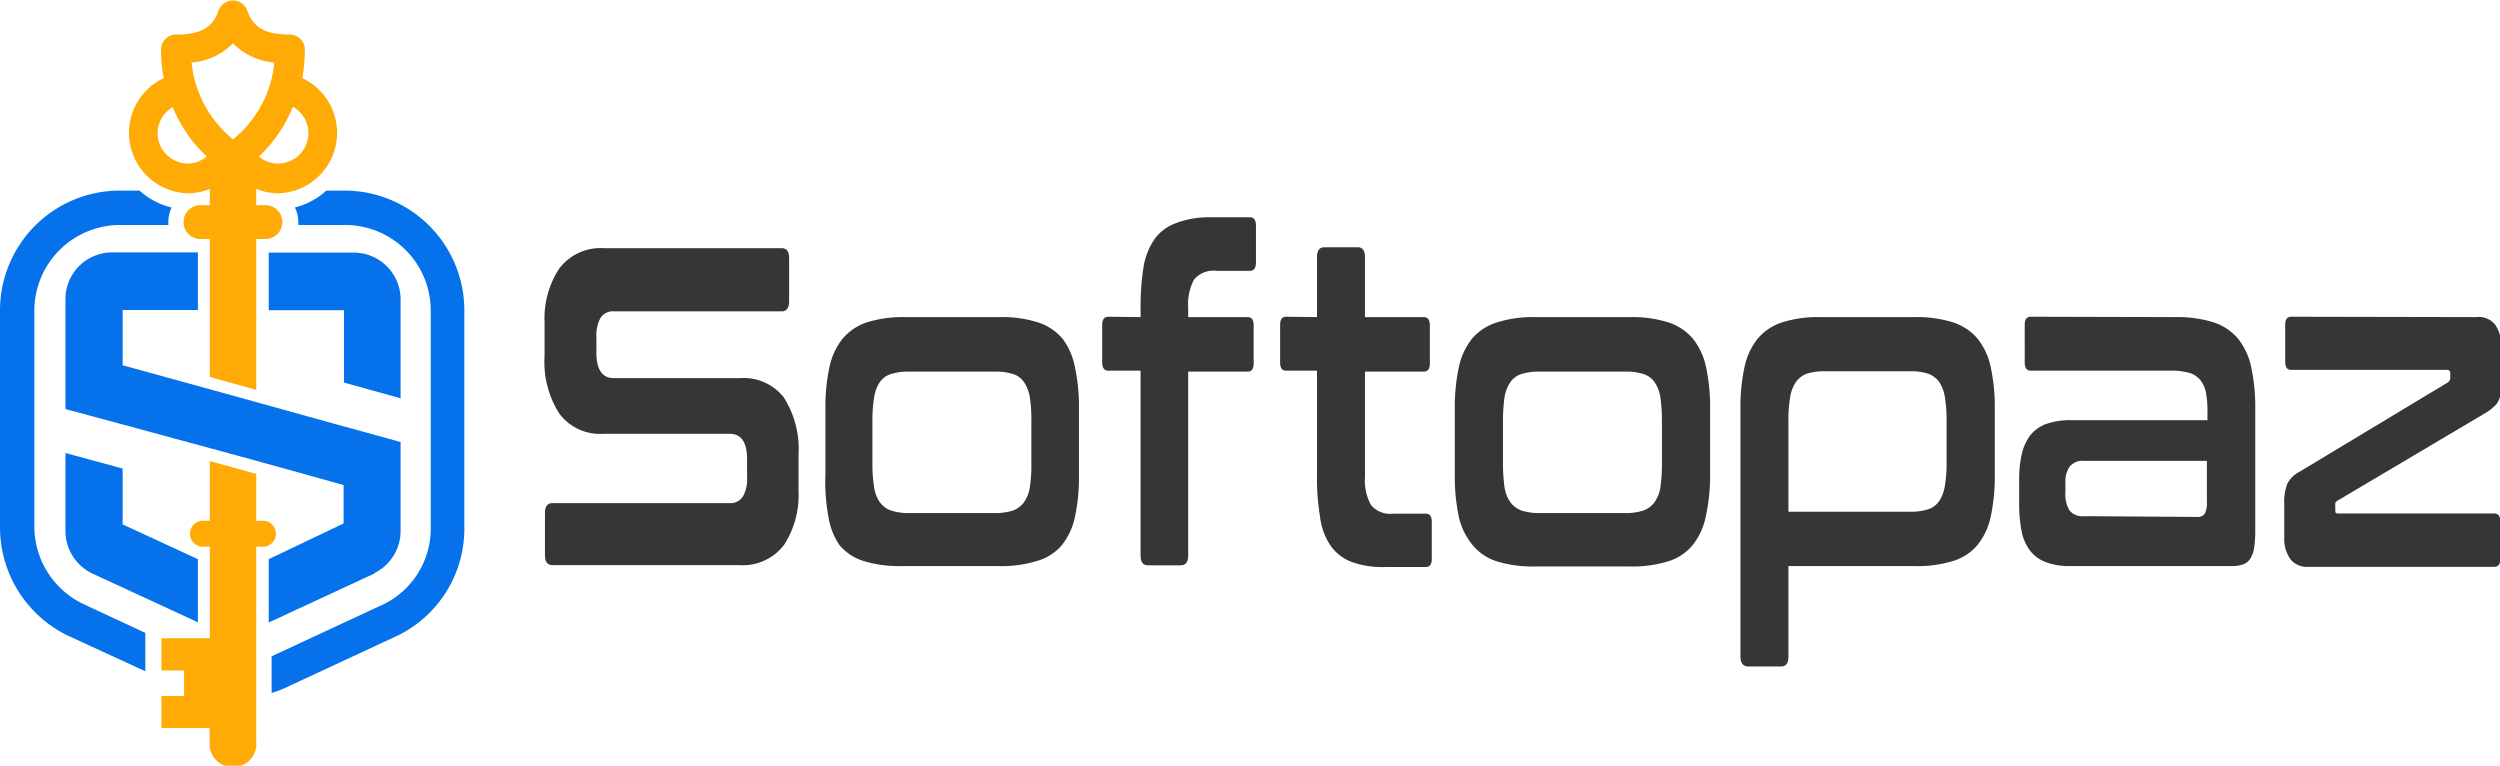
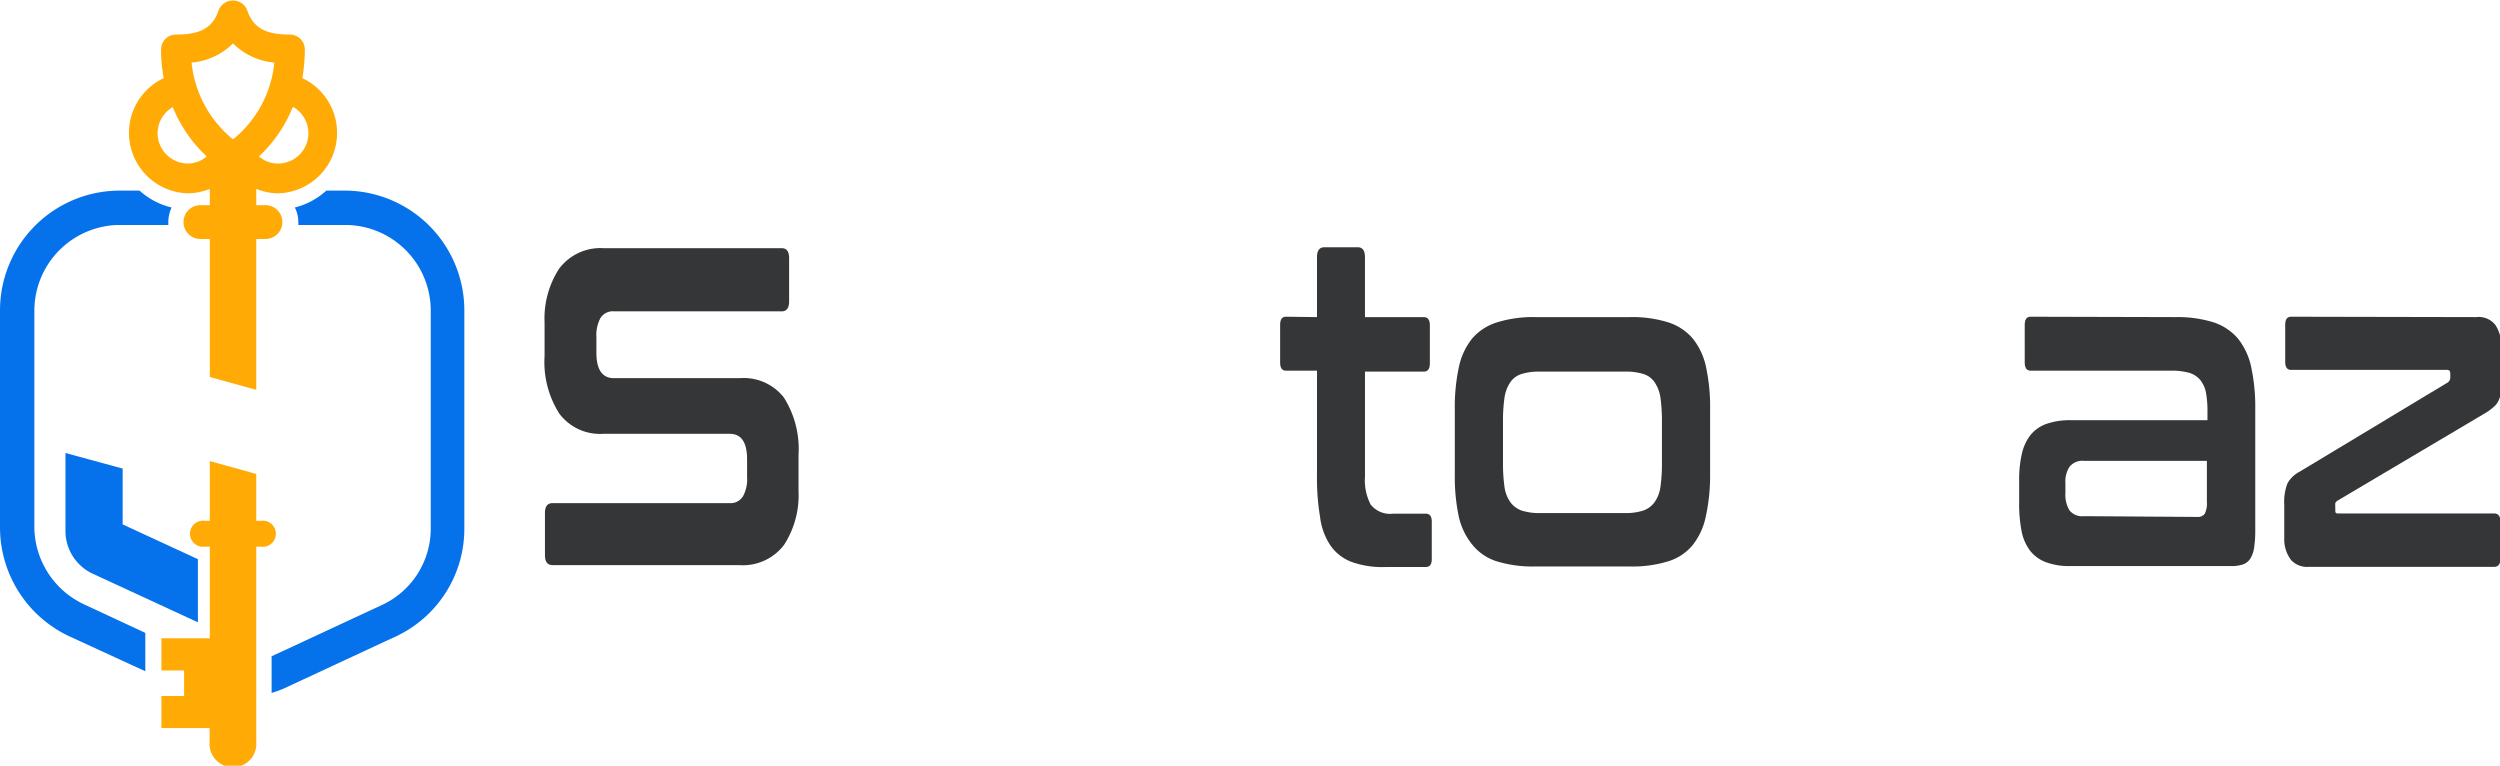
<svg xmlns="http://www.w3.org/2000/svg" id="Layer_1" data-name="Layer 1" viewBox="0 0 130.24 39.89">
  <defs>
    <style>.cls-1{fill:#343638;}.cls-2{fill:#ffaa05;}.cls-3{fill:#0572ec;}</style>
  </defs>
  <path class="cls-1" d="M41.73,13c.25,0,.38.17.38.52v2.25c0,.34-.13.52-.38.52H33a.76.76,0,0,0-.72.35,1.91,1.91,0,0,0-.21,1v.8c0,.89.31,1.33.91,1.33h6.56a2.66,2.66,0,0,1,2.29,1,5,5,0,0,1,.77,3v1.89a4.75,4.75,0,0,1-.75,2.79,2.69,2.69,0,0,1-2.35,1.06H29.79c-.27,0-.4-.17-.4-.52V26.8c0-.35.13-.52.4-.52H39a.76.76,0,0,0,.71-.36,1.85,1.85,0,0,0,.21-1V24c0-.89-.3-1.33-.91-1.33H32.43a2.65,2.65,0,0,1-2.29-1.05,5,5,0,0,1-.77-3V16.87a4.75,4.75,0,0,1,.75-2.79A2.69,2.69,0,0,1,32.46,13Z" transform="translate(-1 -0.07)" />
-   <path class="cls-1" d="M53.06,16.59a6.2,6.2,0,0,1,2,.27,2.81,2.81,0,0,1,1.29.85A3.55,3.55,0,0,1,57,19.2a9.91,9.91,0,0,1,.21,2.19v3.4A9.91,9.91,0,0,1,57,27a3.51,3.51,0,0,1-.69,1.48A2.65,2.65,0,0,1,55,29.3a6.23,6.23,0,0,1-2,.26h-5a6.36,6.36,0,0,1-2-.26,2.64,2.64,0,0,1-1.27-.84A3.51,3.51,0,0,1,44.16,27,9.91,9.91,0,0,1,44,24.79v-3.4a9.91,9.91,0,0,1,.21-2.19,3.55,3.55,0,0,1,.69-1.49,2.8,2.8,0,0,1,1.27-.85,6.34,6.34,0,0,1,2-.27ZM46.45,24.2a7.21,7.21,0,0,0,.09,1.25,1.79,1.79,0,0,0,.3.79,1.23,1.23,0,0,0,.59.43,3,3,0,0,0,.92.13h4.46a3.11,3.11,0,0,0,.95-.13,1.2,1.2,0,0,0,.58-.43,1.79,1.79,0,0,0,.31-.79,7.33,7.33,0,0,0,.08-1.25V22a7.31,7.31,0,0,0-.08-1.23,1.94,1.94,0,0,0-.31-.8,1.07,1.07,0,0,0-.58-.42,3.14,3.14,0,0,0-.95-.12H48.35a3,3,0,0,0-.92.12,1.1,1.1,0,0,0-.59.42,1.94,1.94,0,0,0-.3.8A7.2,7.2,0,0,0,46.45,22Z" transform="translate(-1 -0.07)" />
-   <path class="cls-1" d="M60.42,16.59v-.5A13.18,13.18,0,0,1,60.57,14a3.61,3.61,0,0,1,.56-1.45,2.35,2.35,0,0,1,1.09-.84A4.72,4.72,0,0,1,64,11.39h2.11c.21,0,.32.14.32.43v1.93c0,.29-.11.43-.32.43H64.37a1.31,1.31,0,0,0-1.17.46,2.73,2.73,0,0,0-.3,1.45v.5H66c.21,0,.31.14.31.43V19c0,.29-.1.43-.31.43H62.9V29c0,.35-.13.52-.39.52H60.8c-.26,0-.38-.17-.38-.52V19.38H58.74c-.21,0-.32-.14-.32-.43V17c0-.29.11-.43.32-.43Z" transform="translate(-1 -0.07)" />
  <path class="cls-1" d="M69.61,16.59V13.47c0-.35.13-.52.39-.52h1.73c.25,0,.38.17.38.52v3.12h3.06c.21,0,.32.14.32.43V19c0,.29-.11.43-.32.43H72.11v5.48a2.7,2.7,0,0,0,.3,1.45,1.29,1.29,0,0,0,1.17.47h1.69c.22,0,.32.14.32.42v1.94c0,.28-.1.42-.32.42H73.16a4.74,4.74,0,0,1-1.73-.26,2.36,2.36,0,0,1-1.09-.82A3.38,3.38,0,0,1,69.77,27a12.1,12.1,0,0,1-.16-2.15V19.38H68c-.21,0-.31-.14-.31-.43V17c0-.29.1-.43.31-.43Z" transform="translate(-1 -0.07)" />
  <path class="cls-1" d="M85.9,16.59a6.27,6.27,0,0,1,2,.27,2.81,2.81,0,0,1,1.29.85,3.55,3.55,0,0,1,.69,1.49,9.91,9.91,0,0,1,.21,2.19v3.4A9.91,9.91,0,0,1,89.86,27a3.51,3.51,0,0,1-.69,1.48,2.65,2.65,0,0,1-1.29.84,6.3,6.3,0,0,1-2,.26H81a6.32,6.32,0,0,1-2-.26,2.64,2.64,0,0,1-1.27-.84A3.51,3.51,0,0,1,77,27a9.91,9.91,0,0,1-.21-2.19v-3.4A9.91,9.91,0,0,1,77,19.2a3.55,3.55,0,0,1,.69-1.49A2.8,2.8,0,0,1,79,16.86a6.29,6.29,0,0,1,2-.27ZM79.3,24.2a8.53,8.53,0,0,0,.08,1.25,1.79,1.79,0,0,0,.31.79,1.23,1.23,0,0,0,.59.43,3,3,0,0,0,.92.13h4.46a3,3,0,0,0,.94-.13,1.23,1.23,0,0,0,.59-.43,1.79,1.79,0,0,0,.31-.79,8.53,8.53,0,0,0,.08-1.25V22a8.54,8.54,0,0,0-.08-1.23,1.94,1.94,0,0,0-.31-.8,1.1,1.1,0,0,0-.59-.42,3,3,0,0,0-.94-.12H81.2a3,3,0,0,0-.92.12,1.1,1.1,0,0,0-.59.42,1.94,1.94,0,0,0-.31.8A8.54,8.54,0,0,0,79.3,22Z" transform="translate(-1 -0.07)" />
-   <path class="cls-1" d="M100.73,16.59a6.2,6.2,0,0,1,2,.27,2.81,2.81,0,0,1,1.29.85,3.55,3.55,0,0,1,.69,1.49,9.91,9.91,0,0,1,.21,2.19v3.4a9.91,9.91,0,0,1-.21,2.19,3.51,3.51,0,0,1-.69,1.48,2.65,2.65,0,0,1-1.29.84,6.23,6.23,0,0,1-2,.26H94.17v4.71c0,.34-.12.52-.38.52H92.08c-.27,0-.41-.18-.41-.52V21.39a9.91,9.91,0,0,1,.21-2.19,3.55,3.55,0,0,1,.69-1.49,2.83,2.83,0,0,1,1.28-.85,6.25,6.25,0,0,1,2-.27ZM94.17,26.73h6.32a3.11,3.11,0,0,0,.94-.12,1.15,1.15,0,0,0,.59-.43,2,2,0,0,0,.3-.8,7.21,7.21,0,0,0,.09-1.25V22a7.33,7.33,0,0,0-.09-1.24,2,2,0,0,0-.3-.8,1.28,1.28,0,0,0-.59-.43,3.11,3.11,0,0,0-.94-.12H96.08a3.09,3.09,0,0,0-.93.12,1.2,1.2,0,0,0-.58.43,1.89,1.89,0,0,0-.31.8A7.33,7.33,0,0,0,94.17,22Z" transform="translate(-1 -0.07)" />
  <path class="cls-1" d="M114.31,16.59a6.31,6.31,0,0,1,2,.27,2.83,2.83,0,0,1,1.28.85,3.55,3.55,0,0,1,.69,1.49,9.91,9.91,0,0,1,.21,2.19v6.28a6.08,6.08,0,0,1-.06.94,1.46,1.46,0,0,1-.21.58.75.75,0,0,1-.39.29,1.86,1.86,0,0,1-.63.08h-8.32a3.5,3.5,0,0,1-1.29-.2,1.88,1.88,0,0,1-.83-.6,2.48,2.48,0,0,1-.44-1,7.38,7.38,0,0,1-.13-1.51V25.07a5.87,5.87,0,0,1,.13-1.31,2.52,2.52,0,0,1,.44-1,1.88,1.88,0,0,1,.83-.6,3.72,3.72,0,0,1,1.29-.2H116v-.45a5.34,5.34,0,0,0-.08-1,1.51,1.51,0,0,0-.3-.65,1.19,1.19,0,0,0-.58-.37,3.46,3.46,0,0,0-.94-.11h-7.31c-.21,0-.31-.15-.31-.43V17c0-.29.1-.43.31-.43ZM115.47,27a.43.43,0,0,0,.39-.17,1.22,1.22,0,0,0,.11-.63V24.08h-6.39a.86.86,0,0,0-.76.3,1.38,1.38,0,0,0-.22.86v.5a1.56,1.56,0,0,0,.22.93.86.86,0,0,0,.76.29Z" transform="translate(-1 -0.07)" />
  <path class="cls-1" d="M130,16.59A1.1,1.1,0,0,1,131,17a1.79,1.79,0,0,1,.29,1.12v1.75a4.94,4.94,0,0,1,0,.62,1.34,1.34,0,0,1-.12.44.9.9,0,0,1-.25.33,2.51,2.51,0,0,1-.38.29l-7.76,4.6a.29.29,0,0,0-.12.13,1.23,1.23,0,0,0,0,.2v.17c0,.11,0,.17.15.17h8.13c.21,0,.32.14.32.42v1.94c0,.28-.11.42-.32.42h-9.66a1.13,1.13,0,0,1-.92-.35A1.78,1.78,0,0,1,120,28.1V26.35a2.66,2.66,0,0,1,.16-1.08,1.5,1.5,0,0,1,.63-.62L128.51,20a.32.32,0,0,0,.14-.31v-.16c0-.13-.05-.19-.16-.19h-8.13c-.21,0-.31-.14-.31-.43V17c0-.29.1-.43.31-.43Z" transform="translate(-1 -0.07)" />
  <path class="cls-2" d="M14.35,28.55h.26a.68.68,0,1,0,0-1.35h-.26V24.76l-2.42-.67V27.2h-.27a.68.68,0,1,0,0,1.35h.27v4.77H9.41V35h1.18v1.33H9.41V38h2.51v.71a1.22,1.22,0,1,0,2.43,0v-6h0V28.55Z" transform="translate(-1 -0.07)" />
  <path class="cls-3" d="M4.41,23.67v4.06a2.46,2.46,0,0,0,1.38,2.21l5.52,2.55V29.2L7.39,27.39V24.48Z" transform="translate(-1 -0.07)" />
-   <path class="cls-3" d="M20.52,29.92a2.45,2.45,0,0,0,1.35-2.19V23.1l-1-.28-2.48-.68h0l-4-1.11h0l-2.42-.67h0L7.39,19.1V16.22h3.92v-3H6.84a2.43,2.43,0,0,0-2.43,2.44v5.72l3,.81.39.1.46.13h0l3.69,1h0l2.42.66.79.22.8.22,2.94.82v2L15,29.2v3.3l5.52-2.56Z" transform="translate(-1 -0.07)" />
-   <path class="cls-3" d="M21.87,20.82V15.67a2.44,2.44,0,0,0-2.44-2.44H15v3h3.92V20Z" transform="translate(-1 -0.07)" />
  <path class="cls-2" d="M10.79,10.14a3.13,3.13,0,0,0,1.14-.23v.85h-.49a.88.88,0,0,0,0,1.76h.49v7.19l2.42.67V12.52h.48a.88.88,0,0,0,0-1.76h-.48V9.91a3.05,3.05,0,0,0,1.14.23,3.15,3.15,0,0,0,1.26-6,8.7,8.7,0,0,0,.13-1.49.78.78,0,0,0-.78-.78c-1.29,0-1.92-.36-2.23-1.29a.8.8,0,0,0-1.47,0c-.31.93-.93,1.29-2.23,1.29a.78.78,0,0,0-.78.78,7.78,7.78,0,0,0,.14,1.49,3.15,3.15,0,0,0,1.26,6m5.5-4.49a1.58,1.58,0,0,1-.8,2.94,1.51,1.51,0,0,1-1-.37,7.18,7.18,0,0,0,1.76-2.57M13.14,2.33a3.45,3.45,0,0,0,2.15,1,5.86,5.86,0,0,1-2.15,4,5.92,5.92,0,0,1-2.16-4,3.47,3.47,0,0,0,2.16-1M10,5.65a7.19,7.19,0,0,0,1.77,2.57,1.53,1.53,0,0,1-1,.37A1.59,1.59,0,0,1,9.21,7,1.58,1.58,0,0,1,10,5.65" transform="translate(-1 -0.07)" />
  <path class="cls-3" d="M2.79,27.55V16.24a4.47,4.47,0,0,1,4.44-4.45H9.77s0-.09,0-.15a1.76,1.76,0,0,1,.17-.76A3.8,3.8,0,0,1,8.27,10h-1A6.24,6.24,0,0,0,1,16.24V27.55A6.27,6.27,0,0,0,4.57,33.2h0l4,1.84v-2l-3.2-1.49a4.48,4.48,0,0,1-2.58-4" transform="translate(-1 -0.07)" />
  <path class="cls-3" d="M19,10H18a3.8,3.8,0,0,1-1.64.88,1.64,1.64,0,0,1,.18.76.66.66,0,0,1,0,.15H19a4.46,4.46,0,0,1,4.44,4.45V27.55a4.39,4.39,0,0,1-2.46,4l-5.83,2.71v1.91a5.89,5.89,0,0,0,.59-.21h0l6-2.79h0a6.19,6.19,0,0,0,3.45-5.59V16.24A6.24,6.24,0,0,0,19,10" transform="translate(-1 -0.07)" />
</svg>